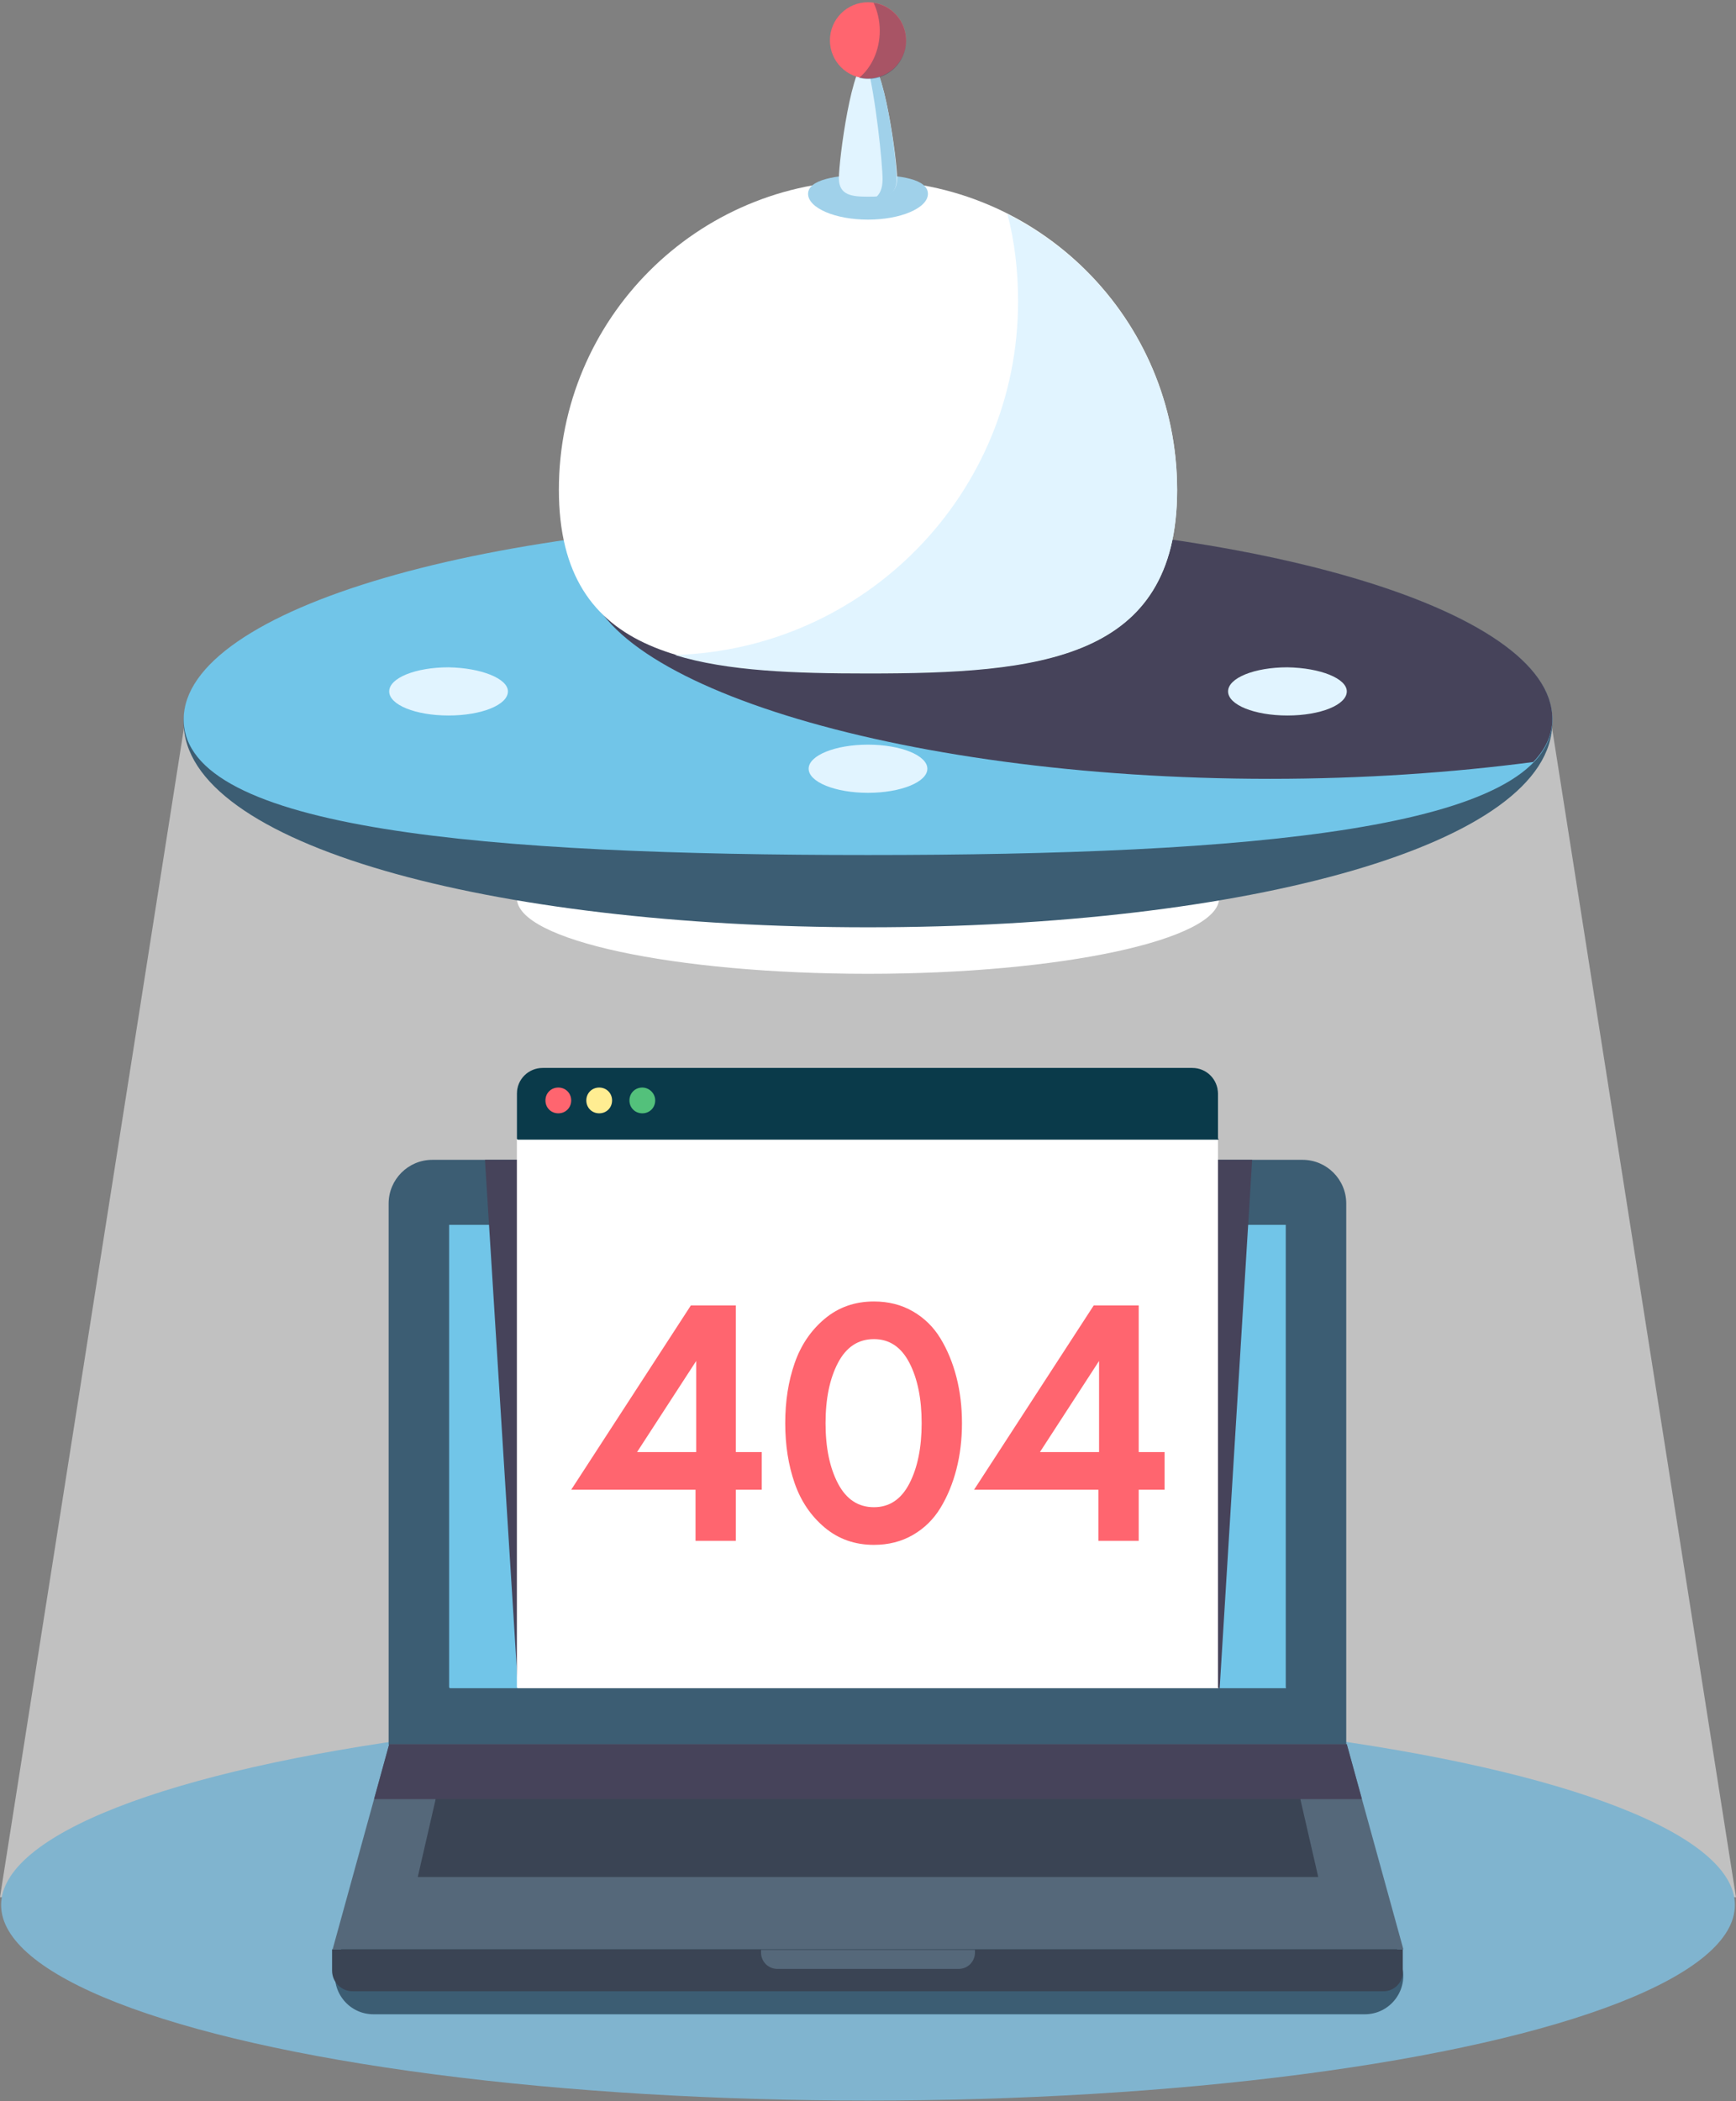
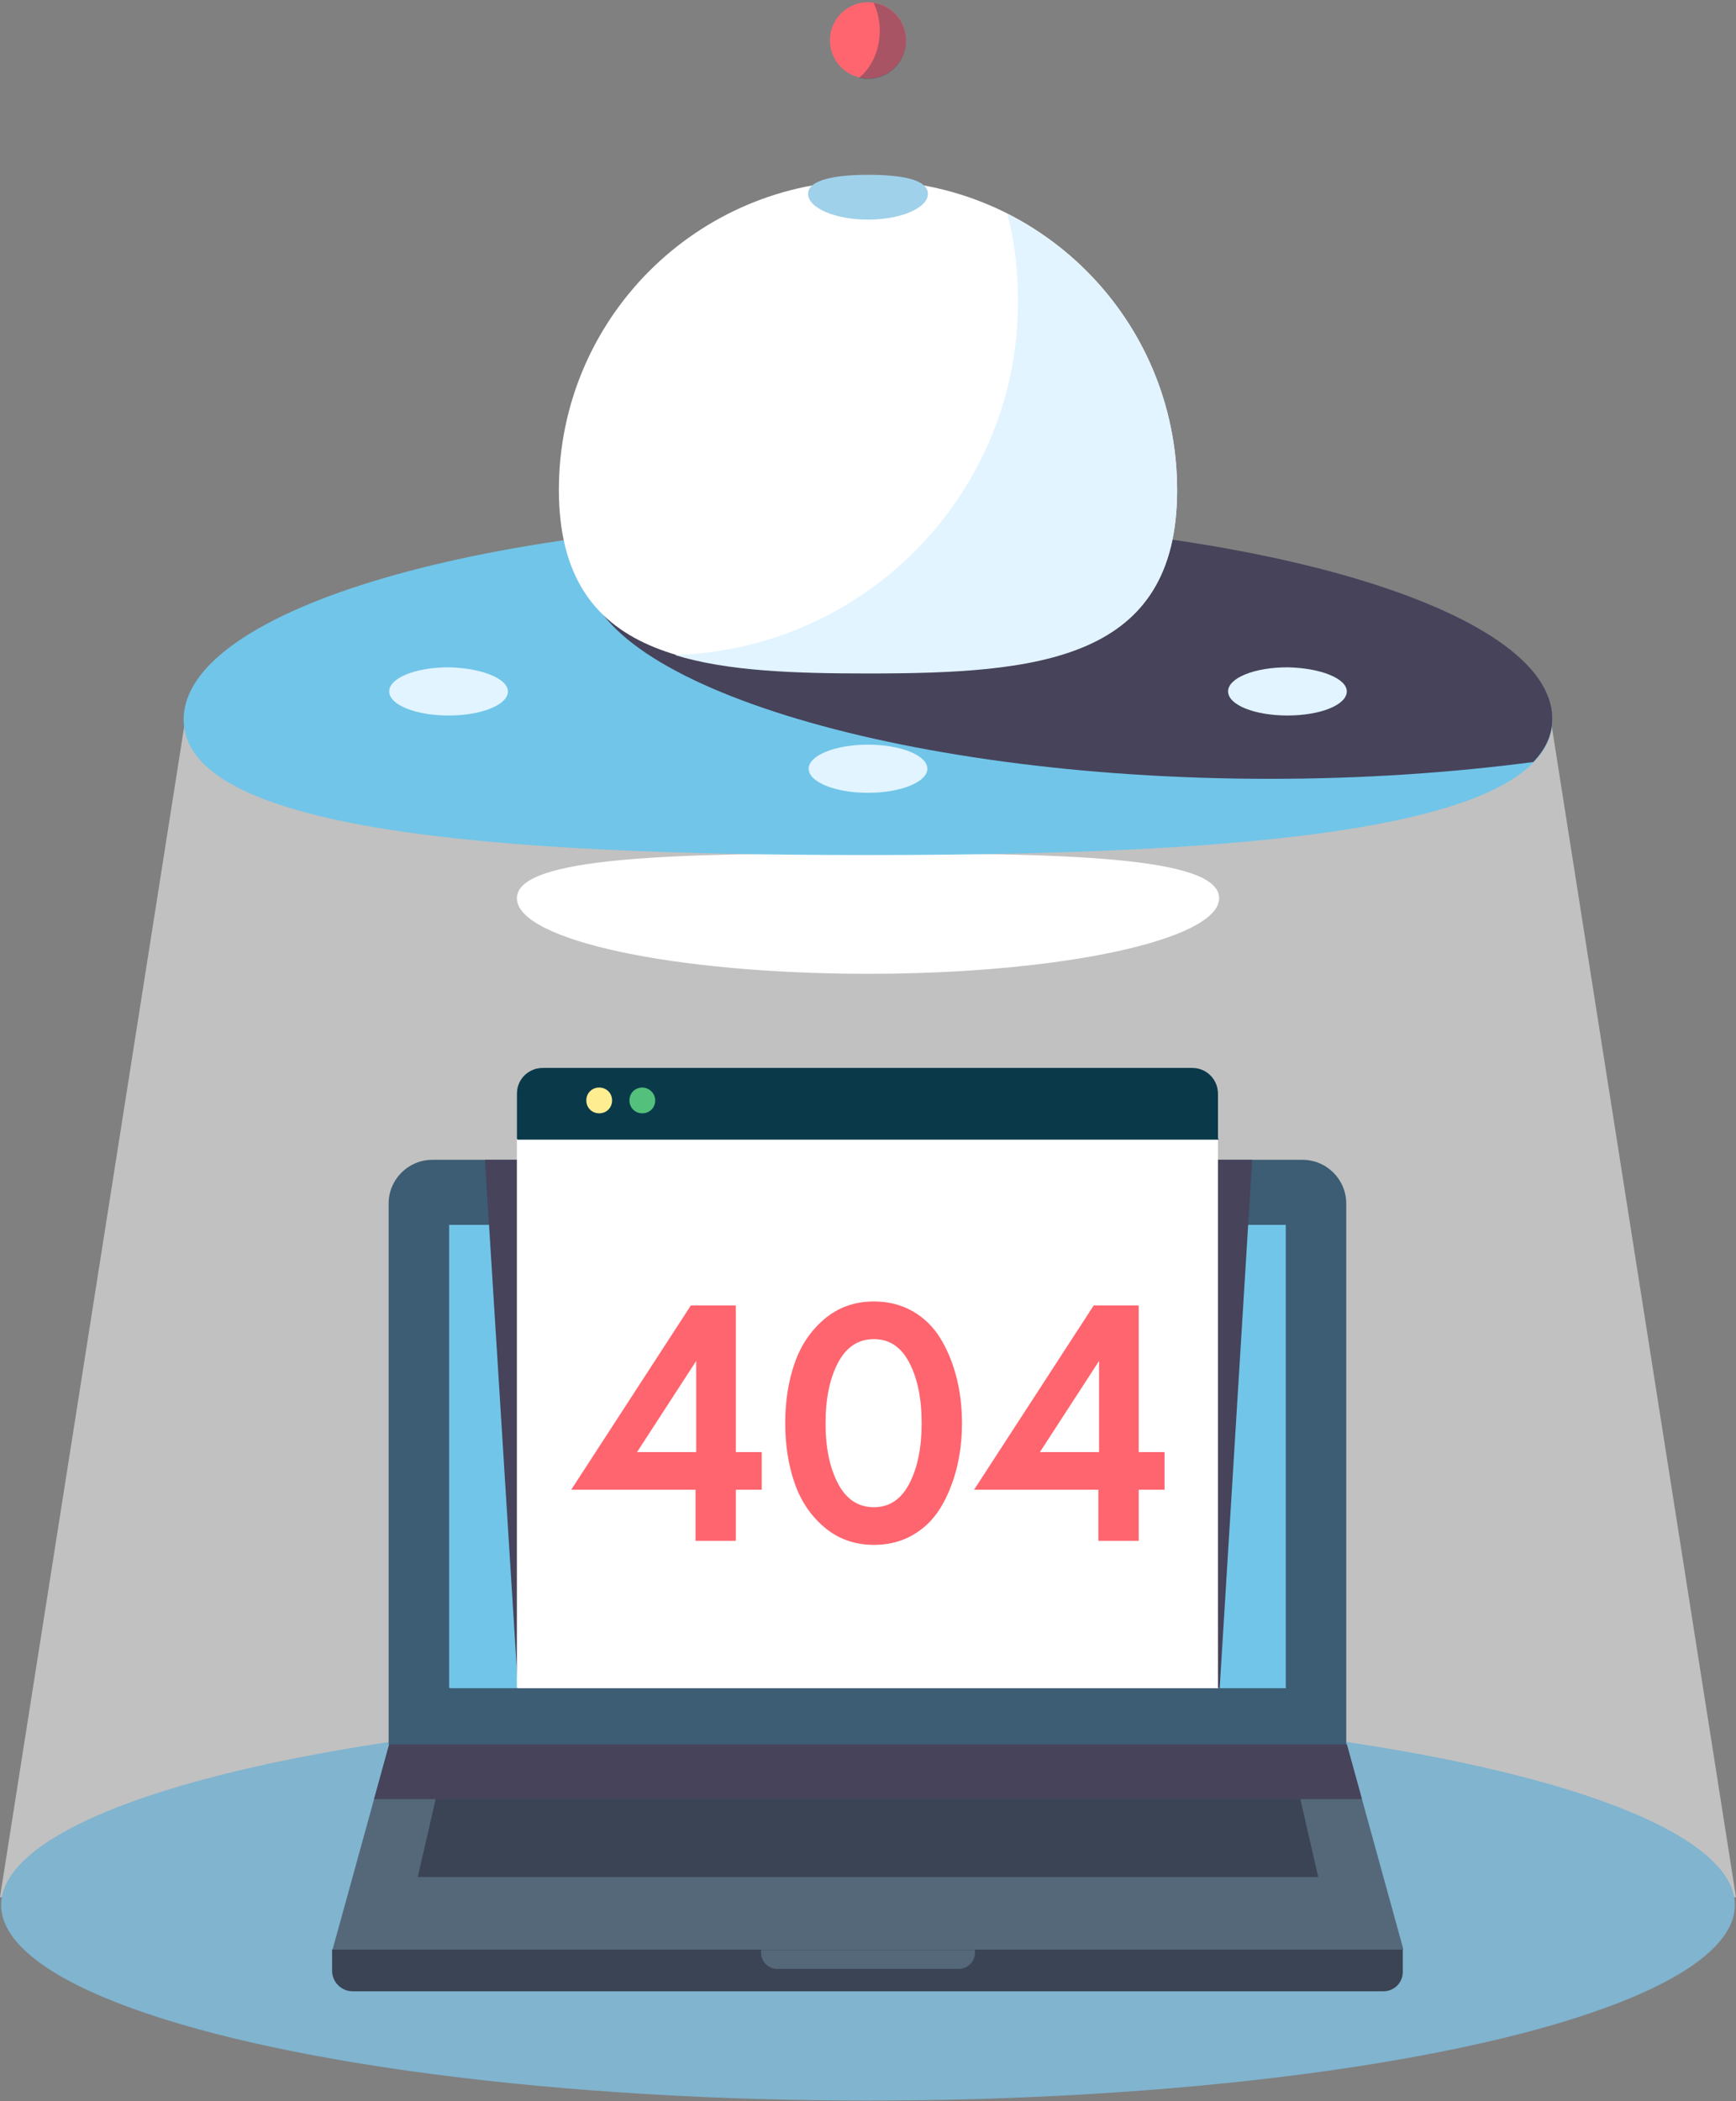
<svg xmlns="http://www.w3.org/2000/svg" width="310px" height="375px" viewBox="0 0 310 375" version="1.1">
  <rect x="0" y="0" width="310" height="375" fill="#808080" stroke="none" />
  <title>img_202_vector</title>
  <desc>Created with Sketch.</desc>
  <g id="Page-2" stroke="none" stroke-width="1" fill="none" fill-rule="evenodd">
    <g id="Contour---404" transform="translate(-565, -104)" fill-rule="nonzero">
      <g id="248988-P459UY-704" transform="translate(0, 67)">
        <g id="img_202_vector" transform="translate(565, 37)">
          <g id="Group">
            <polygon id="Path" fill="#FFFFFF" opacity="0.51" points="310 338.6 0 338.6 33.2 127.7 276.8 127.7" />
            <ellipse id="Oval" fill="#80B4CF" cx="155" cy="340" rx="154.8" ry="34.9" />
            <g transform="translate(59, 207)" id="Path">
-               <path d="M184.7,152.5 L7.7,152.5 C3.1,152.5 -0.2,148.1 1.1,143.7 L8.9,116.5 L183.5,116.5 L191.3,143.7 C192.6,148.1 189.3,152.5 184.7,152.5 Z" fill="#3C5D73" />
              <path d="M181.4,104.5 L10.6,104.5 C10.5,104.5 10.4,104.4 10.4,104.3 L10.4,7.8 C10.4,3.5 13.9,0 18.2,0 L173.6,0 C177.9,0 181.4,3.5 181.4,7.8 L181.4,104.3 C181.5,104.4 181.4,104.5 181.4,104.5 Z" fill="#3C5D73" />
              <path d="M170.6,94.3 L21.4,94.3 C21.3,94.3 21.2,94.2 21.2,94.1 L21.2,11.6 L170.6,11.6 L170.6,94.1 C170.7,94.3 170.6,94.3 170.6,94.3 Z" fill="#71C5E8" />
              <polygon fill="#55687A" points="191.6 140.9 0.4 140.9 10.5 104.3 181.5 104.3" />
              <polygon fill="#3A4454" points="176.4 128 15.6 128 19.9 109.3 172.1 109.3" />
              <polygon fill="#46435A" points="184.2 114.1 7.8 114.1 10.5 104.3 181.5 104.3" />
              <path d="M188,148.4 L4,148.4 C2,148.4 0.3,146.8 0.3,144.7 L0.3,140.9 L191.5,140.9 L191.5,144.7 C191.6,146.8 190,148.4 188,148.4 Z" fill="#3A4454" />
              <path d="M112.2,144.4 L79.8,144.4 C78.2,144.4 76.9,143.1 76.9,141.5 L76.9,141 L115.1,141 L115.1,141.5 C115.1,143.1 113.8,144.4 112.2,144.4 Z" fill="#55687A" />
            </g>
            <g transform="translate(86, 190)" id="Path">
              <polygon fill="#46435A" points="131.8 111.3 6.5 111.3 0.6 17 137.6 17" />
              <path d="M131.5,111.3 L6.5,111.3 C6.4,111.3 6.3,111.2 6.3,111.1 L6.3,5.3 C6.3,2.7 8.4,0.7 10.9,0.7 L126.9,0.7 C129.5,0.7 131.5,2.8 131.5,5.3 L131.5,111.2 C131.7,111.3 131.6,111.3 131.5,111.3 Z" fill="#FFFFFF" />
              <path d="M131.5,13.4 L6.5,13.4 C6.4,13.4 6.3,13.3 6.3,13.2 L6.3,5.2 C6.3,2.6 8.4,0.6 10.9,0.6 L126.9,0.6 C129.5,0.6 131.5,2.7 131.5,5.2 L131.5,13.2 C131.7,13.3 131.6,13.4 131.5,13.4 Z" fill="#0A3A4A" />
-               <path d="M16,6.4 C16,7.7 15,8.7 13.7,8.7 C12.4,8.7 11.4,7.7 11.4,6.4 C11.4,5.1 12.4,4.1 13.7,4.1 C15,4.1 16,5.1 16,6.4 Z" fill="#FF656F" />
              <path d="M23.3,6.4 C23.3,7.7 22.3,8.7 21,8.7 C19.7,8.7 18.7,7.7 18.7,6.4 C18.7,5.1 19.7,4.1 21,4.1 C22.3,4.1 23.3,5.1 23.3,6.4 Z" fill="#FFED92" />
              <path d="M31,6.4 C31,7.7 30,8.7 28.7,8.7 C27.4,8.7 26.4,7.7 26.4,6.4 C26.4,5.1 27.4,4.1 28.7,4.1 C29.9,4.1 31,5.1 31,6.4 Z" fill="#53C17B" />
            </g>
            <g transform="translate(32, 0)">
              <path d="M185.7,160.3 C185.7,152.8 157.6,152.3 123,152.3 C88.4,152.3 60.3,152.9 60.3,160.3 C60.3,167.8 88.4,173.8 123,173.8 C157.6,173.8 185.7,167.7 185.7,160.3 Z" id="Path" fill="#FFFFFF" />
-               <path d="M245.2,128.9 C245.2,150.8 190.5,165.5 123,165.5 C55.5,165.5 0.8,150.7 0.8,128.9 C0.8,107.1 55.5,102.5 123,102.5 C190.5,102.5 245.2,107 245.2,128.9 Z" id="Path" fill="#3C5D73" />
              <path d="M245.2,128.4 C245.2,148.1 190.5,152.6 123,152.6 C55.5,152.6 0.8,148.2 0.8,128.4 C0.8,108.7 55.5,92.7 123,92.7 C190.5,92.7 245.2,108.6 245.2,128.4 Z" id="Path" fill="#71C5E8" />
              <path d="M123,92.6 C105.7,92.6 89.3,93.6 74.4,95.5 C73.3,97.5 72.6,99.5 72.6,101.6 C72.6,121.3 127.3,139 194.8,139 C211.5,139 227.3,137.9 241.8,136 C244,133.7 245.2,131.2 245.2,128.3 C245.2,108.6 190.5,92.6 123,92.6 Z" id="Path" fill="#46435A" />
              <path d="M178.2,87.4 C178.2,117.9 153.5,120.1 123,120.1 C92.5,120.1 67.8,117.8 67.8,87.4 C67.8,56.9 92.5,32.2 123,32.2 C153.5,32.2 178.2,56.9 178.2,87.4 Z" id="Path" fill="#FFFFFF" />
              <path d="M133.7,34.6 C133.7,37.1 128.9,39.2 123,39.2 C117.1,39.2 112.3,37.1 112.3,34.6 C112.3,32.1 117.1,31.2 123,31.2 C128.9,31.2 133.7,32 133.7,34.6 Z" id="Path" fill="#A0D1EA" />
-               <path d="M128.2,31.8 C128.2,35 125.9,35.1 123,35.1 C120.2,35.1 117.8,34.9 117.8,31.8 C117.8,28.6 120.1,10.6 123,10.6 C125.8,10.7 128.2,28.7 128.2,31.8 Z" id="Path" fill="#E1F4FF" />
-               <path d="M123,10.7 C122.9,10.7 122.8,10.7 122.7,10.8 C124.4,17.4 125.6,29.2 125.6,32 C125.6,33.7 125.1,34.7 124.3,35.3 C126.5,35.2 128.1,34.6 128.1,32 C128.2,28.7 125.8,10.7 123,10.7 Z" id="Path" fill="#A0D1EA" />
              <circle id="Oval" fill="#FF656F" cx="123" cy="7.2" r="6.8" />
              <path d="M124,0.5 C124.7,2 125.1,3.7 125.1,5.5 C125.1,9 123.6,12.1 121.4,13.9 C121.9,14 122.4,14.1 123,14.1 C126.8,14.1 129.8,11 129.8,7.3 C129.8,3.8 127.3,1 124,0.5 Z" id="Path" fill="#46435A" opacity="0.47" />
              <ellipse id="Oval" fill="#E1F4FF" cx="123" cy="137.2" rx="10.6" ry="4.3" />
              <path d="M208.5,123.4 C208.5,125.8 203.8,127.7 197.9,127.7 C192,127.7 187.3,125.8 187.3,123.4 C187.3,121 192,119.1 197.9,119.1 C203.8,119.2 208.5,121.1 208.5,123.4 Z" id="Path" fill="#E1F4FF" />
              <path d="M58.7,123.4 C58.7,125.8 54,127.7 48.1,127.7 C42.2,127.7 37.5,125.8 37.5,123.4 C37.5,121 42.2,119.1 48.1,119.1 C53.9,119.2 58.7,121.1 58.7,123.4 Z" id="Path" fill="#E1F4FF" />
              <path d="M147.9,38.2 C149.2,43.2 149.8,48.4 149.8,53.8 C149.8,88.1 122.5,115.9 88.5,116.9 C97.9,119.8 109.9,120.2 123,120.2 C153.5,120.2 178.2,117.9 178.2,87.5 C178.2,65.9 165.9,47.3 147.9,38.2 Z" id="Path" fill="#E1F4FF" />
            </g>
          </g>
          <path d="M131.4,275 L131.4,265.88 L136.02,265.88 L136.02,259.16 L131.4,259.16 L131.4,233 L123.36,233 L102,265.88 L124.2,265.88 L124.2,275 L131.4,275 Z M124.32,259.16 L113.76,259.16 L124.32,242.9 L124.32,259.16 Z M156.06,275.72 C158.66,275.72 160.98,275.13 163.02,273.95 C165.06,272.77 166.7,271.16 167.94,269.12 C169.18,267.08 170.13,264.78 170.79,262.22 C171.45,259.66 171.78,256.92 171.78,254 C171.78,251.08 171.45,248.34 170.79,245.78 C170.13,243.22 169.18,240.92 167.94,238.88 C166.7,236.84 165.06,235.23 163.02,234.05 C160.98,232.87 158.66,232.28 156.06,232.28 C152.66,232.28 149.73,233.31 147.27,235.37 C144.81,237.43 143.02,240.07 141.9,243.29 C140.78,246.51 140.22,250.08 140.22,254 C140.22,257.92 140.78,261.49 141.9,264.71 C143.02,267.93 144.81,270.57 147.27,272.63 C149.73,274.69 152.66,275.72 156.06,275.72 Z M156.06,269 C153.26,269 151.12,267.59 149.64,264.77 C148.16,261.95 147.42,258.36 147.42,254 C147.42,249.64 148.16,246.05 149.64,243.23 C151.12,240.41 153.26,239 156.06,239 C158.82,239 160.93,240.41 162.39,243.23 C163.85,246.05 164.58,249.64 164.58,254 C164.58,258.36 163.85,261.95 162.39,264.77 C160.93,267.59 158.82,269 156.06,269 Z M203.34,275 L203.34,265.88 L207.96,265.88 L207.96,259.16 L203.34,259.16 L203.34,233 L195.3,233 L173.94,265.88 L196.14,265.88 L196.14,275 L203.34,275 Z M196.26,259.16 L185.7,259.16 L196.26,242.9 L196.26,259.16 Z" id="404" fill="#FF656F" />
        </g>
      </g>
    </g>
  </g>
</svg>